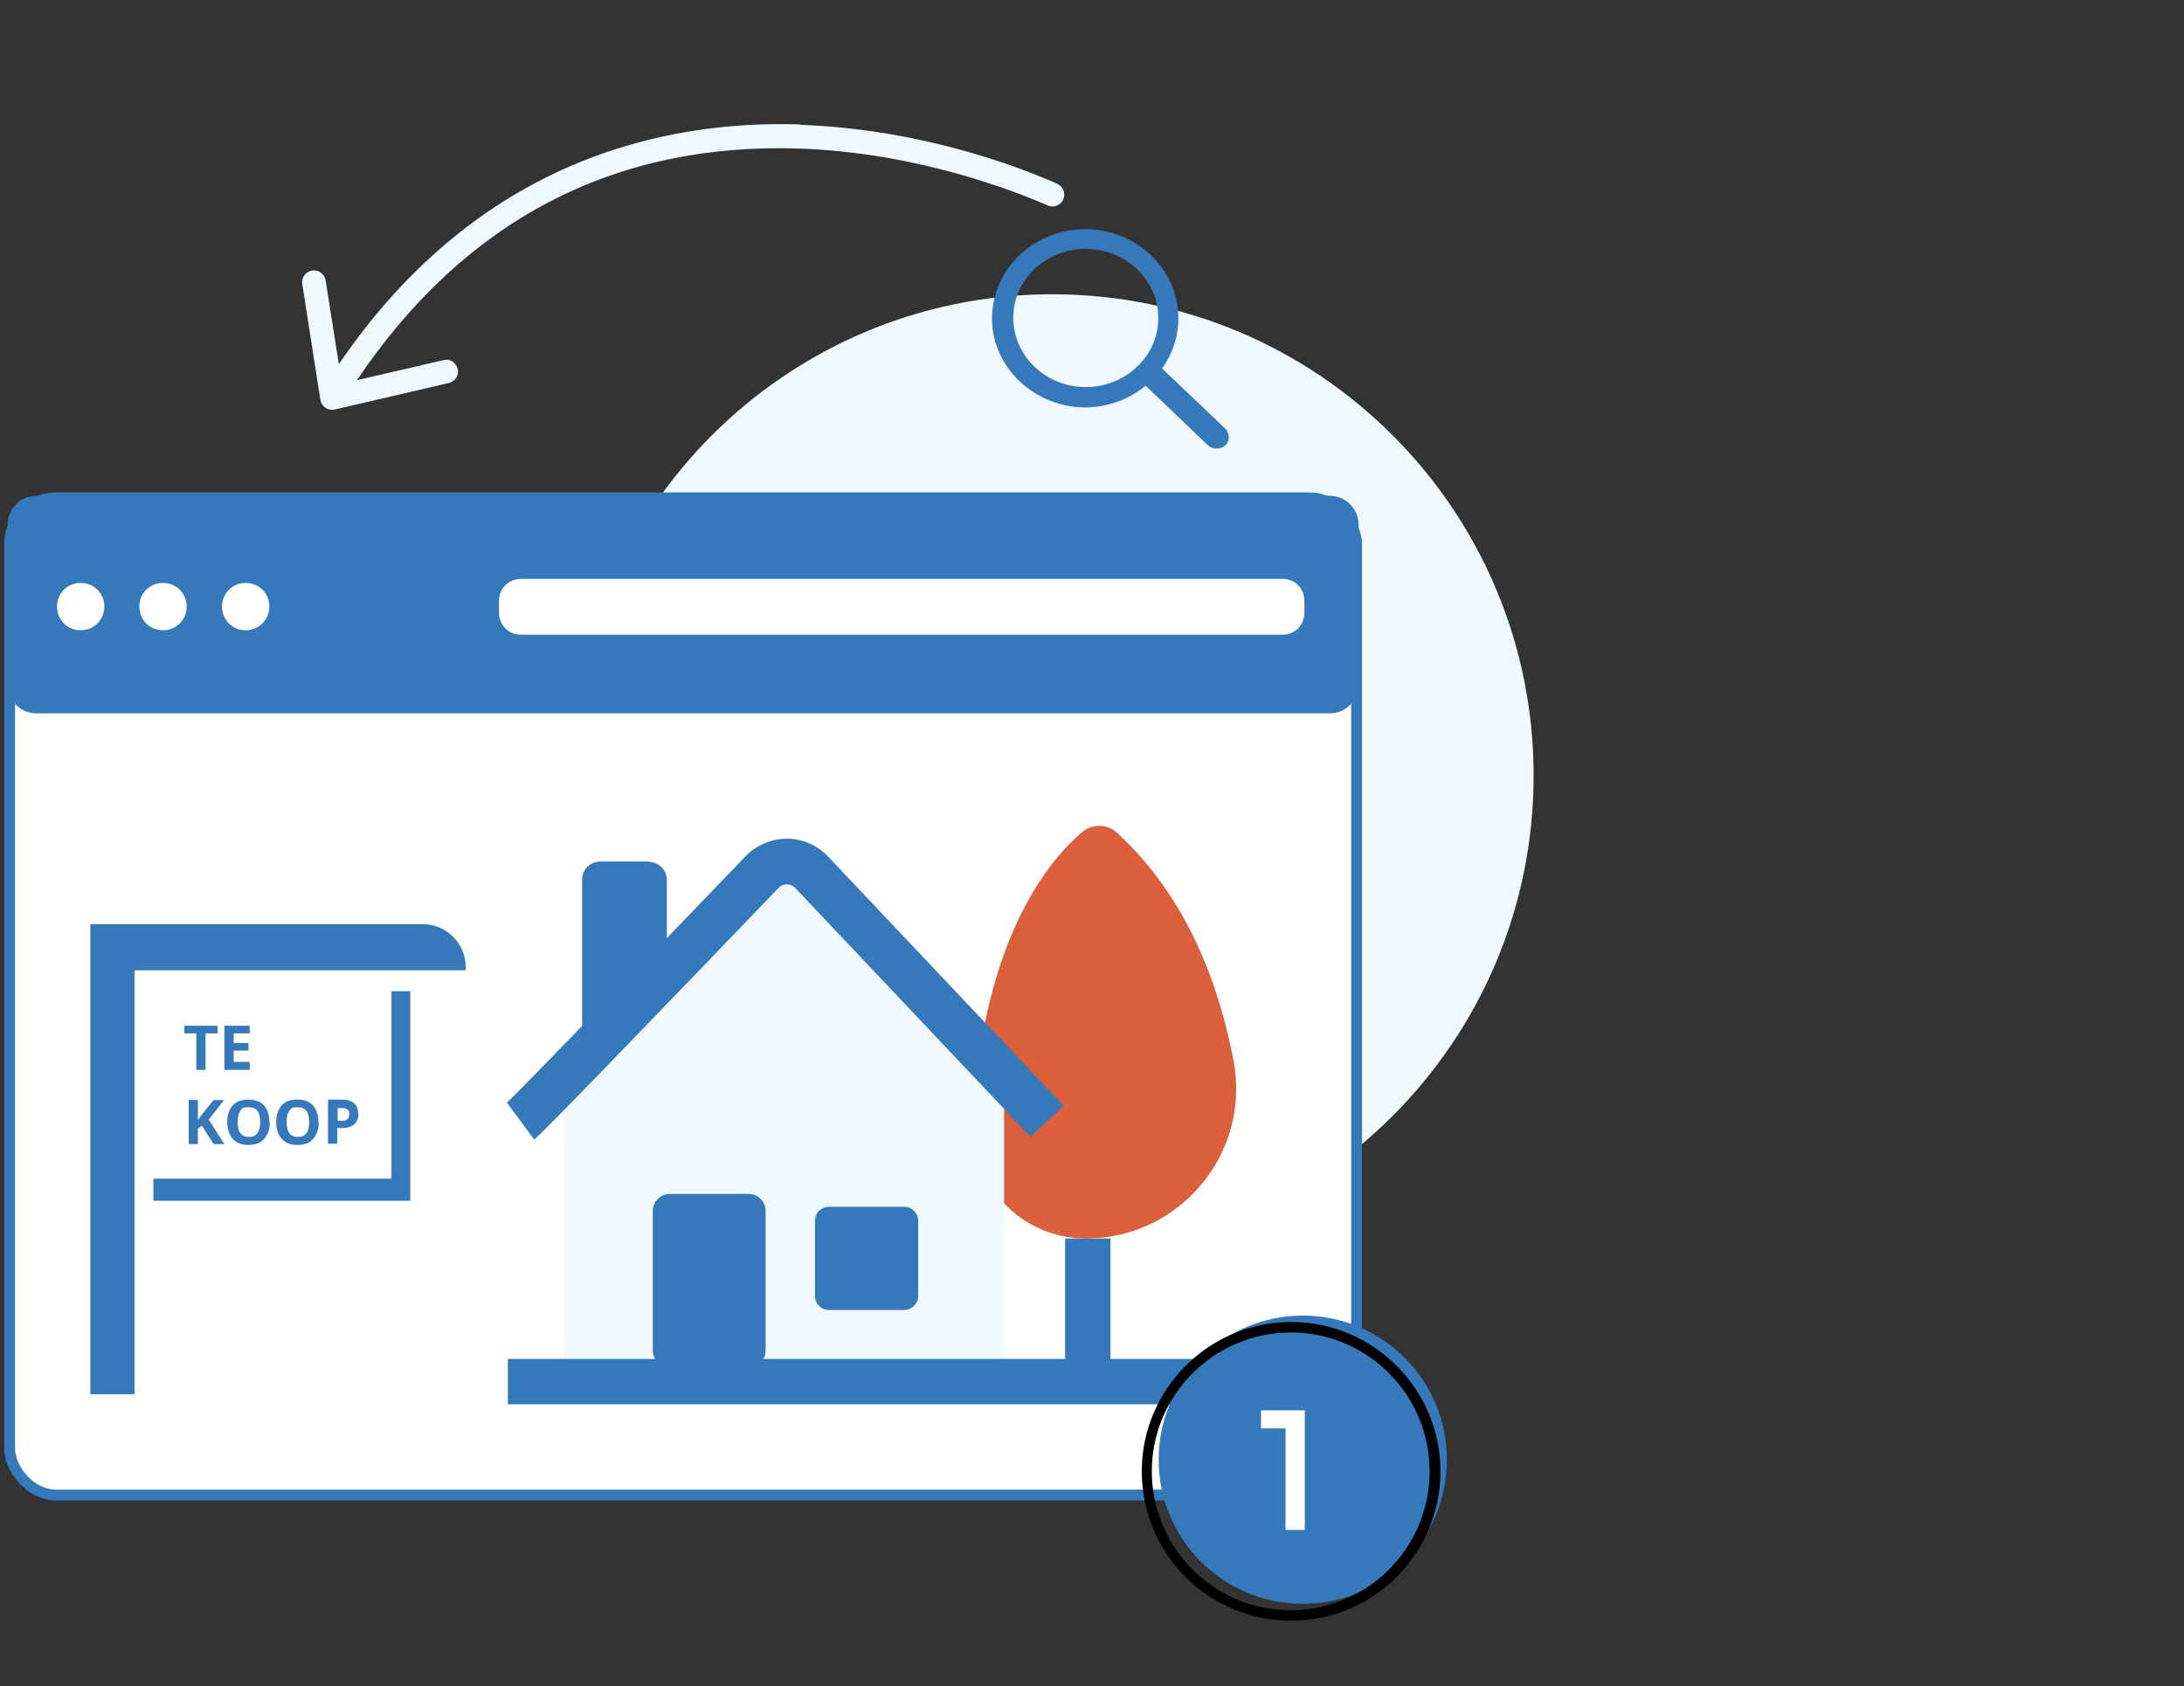
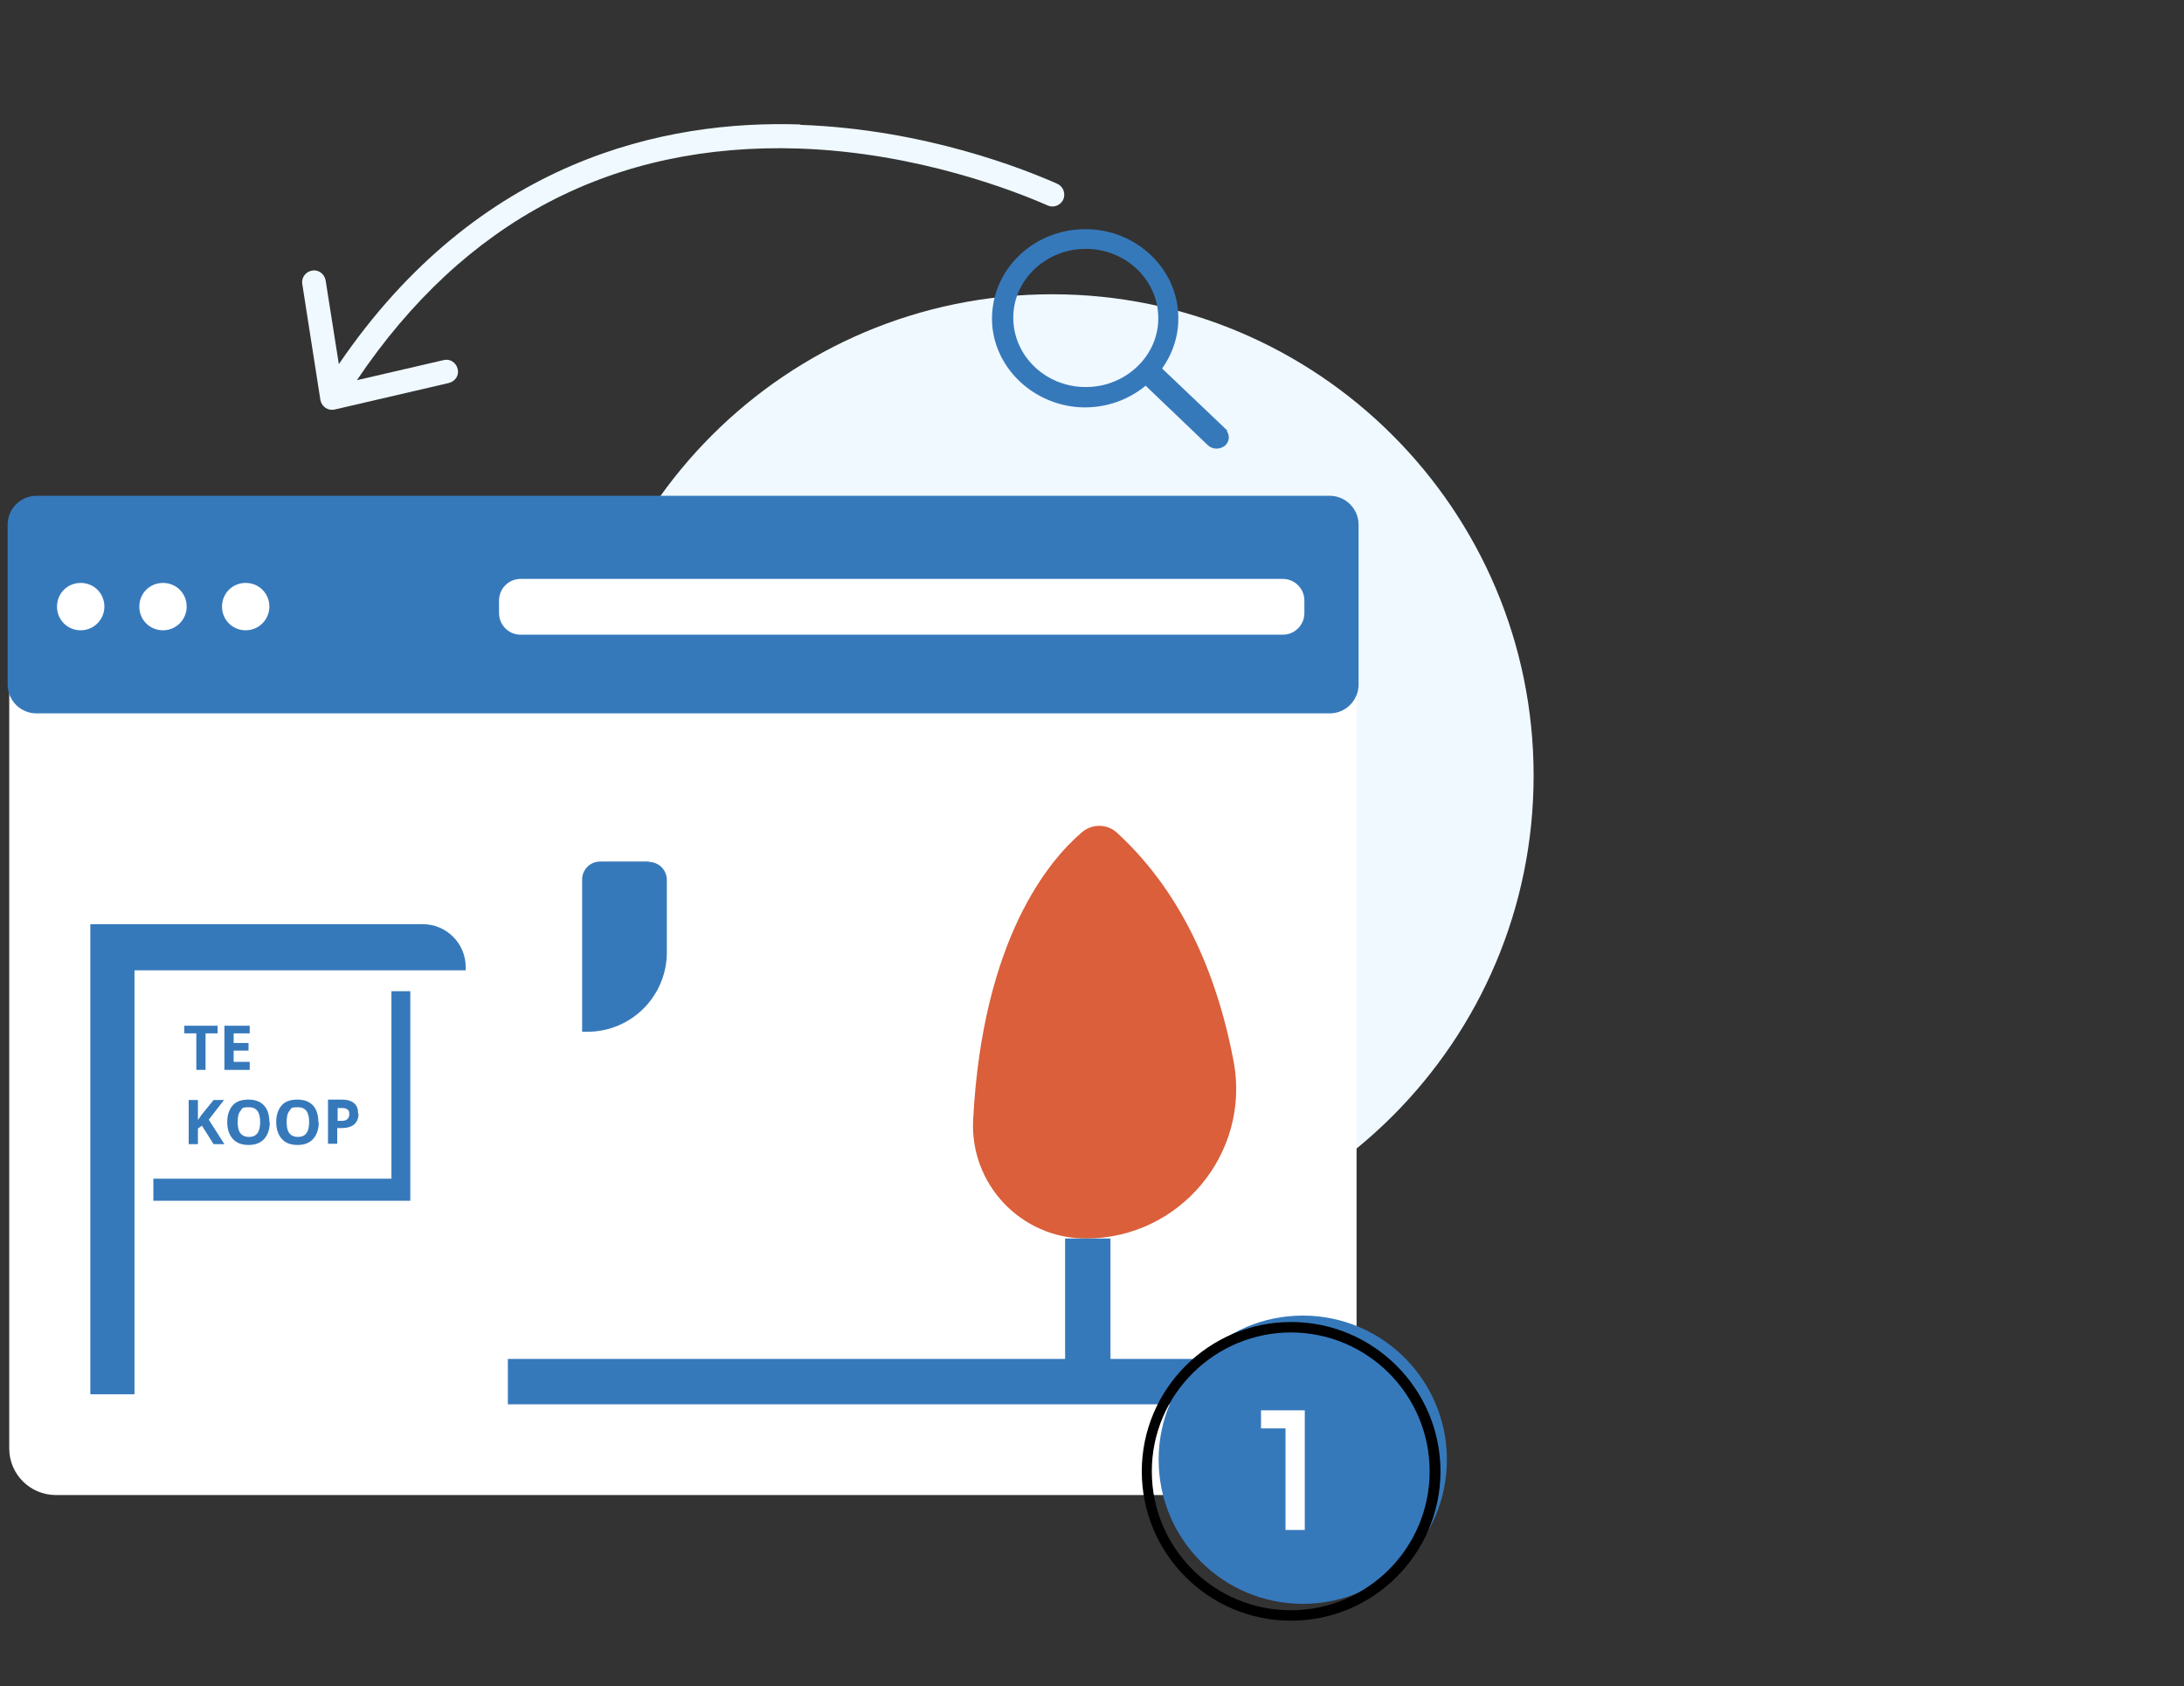
<svg xmlns="http://www.w3.org/2000/svg" id="Laag_1" version="1.1" viewBox="0 0 544 420">
  <rect x="0" y="0" width="544" height="420" fill="#333333" stroke="none" />
  <defs>
    <style>
      .st0, .st1 {
        fill: none;
      }

      .st2 {
        fill: #da5f3a;
      }

      .st3 {
        fill: #3c3c5b;
      }

      .st4 {
        isolation: isolate;
      }

      .st5 {
        clip-path: url(#clippath-1);
      }

      .st6 {
        clip-path: url(#clippath-3);
      }

      .st7 {
        clip-path: url(#clippath-4);
      }

      .st8 {
        clip-path: url(#clippath-2);
      }

      .st9 {
        clip-path: url(#clippath-5);
      }

      .st10, .st11, .st12 {
        fill: #3679bb;
      }

      .st11 {
        stroke-width: 1.9px;
      }

      .st11, .st12, .st1 {
        stroke: #3679bb;
        stroke-miterlimit: 10;
      }

      .st13 {
        fill: #fff;
      }

      .st14 {
        fill: #f0f9ff;
      }

      .st1 {
        stroke-width: 2.7px;
      }

      .st15 {
        clip-path: url(#clippath);
      }
    </style>
    <clipPath id="clippath">
      <rect class="st0" x="-23.1" y="30.9" width="405" height="343.4" />
    </clipPath>
    <clipPath id="clippath-1">
      <rect class="st0" x="-23.1" y="30.9" width="405" height="343.4" />
    </clipPath>
    <clipPath id="clippath-2">
-       <rect class="st0" x="-23.1" y="30.9" width="405" height="343.4" />
-     </clipPath>
+       </clipPath>
    <clipPath id="clippath-3">
      <rect class="st0" x="-23.1" y="30.9" width="405" height="343.4" />
    </clipPath>
    <clipPath id="clippath-4">
      <circle class="st0" cx="324.5" cy="363.6" r="35.9" />
    </clipPath>
    <clipPath id="clippath-5">
      <rect class="st0" x="-119.7" y="-273.9" width="603.3" height="1868.8" />
    </clipPath>
  </defs>
  <g class="st15">
    <g>
      <path class="st14" d="M262.1,313.1c66.2,0,119.9-53.7,119.9-119.9s-53.7-119.9-119.9-119.9-119.9,53.7-119.9,119.9,53.7,119.9,119.9,119.9" />
      <path class="st13" d="M326.3,372.4H13.9c-6.4,0-11.6-5.2-11.6-11.6v-225.3c0-6.4,5.2-11.6,11.6-11.6h312.4c6.4,0,11.6,5.2,11.6,11.6v225.3c0,6.4-5.2,11.6-11.6,11.6" />
-       <rect class="st1" x="2.4" y="124" width="335.5" height="248.4" rx="11.6" ry="11.6" />
      <path class="st12" d="M331.2,124H9.1c-3.7,0-6.7,3-6.7,6.7v39.8c0,3.7,3,6.7,6.7,6.7h322.1c3.7,0,6.7-3,6.7-6.7v-39.8c0-3.7-3-6.7-6.7-6.7" />
      <path class="st13" d="M319.5,158.1h-189.8c-3,0-5.4-2.4-5.4-5.4v-3.1c0-3,2.4-5.4,5.4-5.4h189.8c3,0,5.4,2.4,5.4,5.4v3.1c0,3-2.4,5.4-5.4,5.4" />
      <path class="st13" d="M26,151.1c0,3.2-2.6,5.9-5.9,5.9s-5.9-2.6-5.9-5.9,2.6-5.9,5.9-5.9,5.9,2.6,5.9,5.9" />
      <path class="st13" d="M46.5,151.1c0,3.2-2.6,5.9-5.9,5.9s-5.9-2.6-5.9-5.9,2.6-5.9,5.9-5.9,5.9,2.6,5.9,5.9" />
      <path class="st13" d="M67.1,151.1c0,3.2-2.6,5.9-5.9,5.9s-5.9-2.6-5.9-5.9,2.6-5.9,5.9-5.9,5.9,2.6,5.9,5.9" />
      <path class="st14" d="M199.3,31c-33.4-1.1-80,8.5-114.9,59.7l-3.3-20.9c-.3-1.6-1.8-2.7-3.4-2.4-1.6.3-2.7,1.8-2.4,3.4l4.5,28.8c.3,1.7,1.9,2.8,3.6,2.4l28.4-6.6c1.6-.4,2.6-1.9,2.2-3.5s-1.9-2.6-3.5-2.2l-21.6,5c26.8-39.8,63.9-59.2,110.1-57.7,29.7,1,54.3,10.8,62,14.2,1.4.6,3.1,0,3.8-1.4h0c.7-1.5.1-3.3-1.4-4-8.1-3.6-33-13.6-64-14.7" />
      <path class="st3" d="M272,97.3c-11.7.9-21.4-8.4-20.5-19.6.7-8.8,8.2-15.9,17.4-16.6,11.7-.9,21.4,8.4,20.5,19.6-.7,8.8-8.2,15.9-17.4,16.6M304.7,107.6l-16.5-15.7c3-3.9,4.7-8.8,4.3-14.1-.7-10.4-9.5-18.9-20.4-19.7-13.7-1-25,9.8-24,22.9.9,10.5,10,18.9,21,19.5,6.3.3,12-1.9,16.3-5.7l16.1,15.4c.8.8,2.2.8,3.1,0,.7-.7.7-1.8,0-2.5" />
      <path class="st11" d="M272,97.3c-11.7.9-21.4-8.4-20.5-19.6.7-8.8,8.2-15.9,17.4-16.6,11.7-.9,21.4,8.4,20.5,19.6-.7,8.8-8.2,15.9-17.4,16.6ZM304.7,107.6l-16.5-15.7c3-3.9,4.7-8.8,4.3-14.1-.7-10.4-9.5-18.9-20.4-19.7-13.7-1-25,9.8-24,22.9.9,10.5,10,18.9,21,19.5,6.3.3,12-1.9,16.3-5.7l16.1,15.4c.8.8,2.2.8,3.1,0,.7-.7.7-1.8,0-2.5h.1Z" />
    </g>
  </g>
  <g class="st5">
    <path class="st2" d="M270.5,308.5h0c23.3,0,41-21.1,36.8-44-3.6-19.2-11.6-41-29-57-2.4-2.3-6.2-2.4-8.8-.2-8.2,7-24.7,26.5-27.1,71.5-.9,16.1,11.9,29.7,28.1,29.7" />
  </g>
-   <polygon class="st14" points="140.4 268.3 140.4 344.1 250.1 344.1 250.1 268 195.1 214.3 140.4 268.3" />
  <g class="st8">
    <g>
      <path class="st10" d="M133,283.8l-6.7-9.1s-.2.1-.3.2c2.1-1.8,24.9-25.4,59.7-61.6,2.7-2.8,6.5-4.4,10.3-4.4s7.6,1.6,10.3,4.5l58.6,62-8.2,7.8-58.6-62c-.8-.8-1.7-.9-2.1-.9h0c-.5,0-1.4.1-2.1.9-58.6,61-60.2,62.2-60.9,62.7" />
-       <path class="st10" d="M186.5,297.4h-19.7c-2.3,0-4.2,1.9-4.2,4.2v34.8c0,2.3,1.9,4.2,4.2,4.2h19.7c2.3,0,4.2-1.9,4.2-4.2v-34.8c0-2.3-1.9-4.2-4.2-4.2" />
      <path class="st10" d="M225.2,326.3h-18.7c-2,0-3.5-1.6-3.5-3.5v-18.7c0-2,1.6-3.5,3.5-3.5h18.7c2,0,3.5,1.6,3.5,3.5v18.7c0,2-1.6,3.5-3.5,3.5" />
    </g>
  </g>
  <rect class="st10" x="126.5" y="338.5" width="187" height="11.3" />
  <rect class="st10" x="265.3" y="308.5" width="11.3" height="35.6" />
  <g class="st6">
    <g>
      <path class="st10" d="M161.7,214.6h-12.2c-2.5,0-4.5,2-4.5,4.5v37.9h1.3c11,0,19.8-8.9,19.8-19.8v-18c0-2.5-2-4.5-4.5-4.5" />
      <path class="st10" d="M22.5,230.1v117.2h11v-105.6h82.5v-.8c0-5.9-4.8-10.7-10.7-10.7H22.5Z" />
    </g>
  </g>
  <polygon class="st10" points="97.5 246.9 97.5 293.6 38.2 293.6 38.2 299.1 102.2 299.1 102.2 246.9 97.5 246.9" />
  <g class="st4">
    <g class="st4">
      <g class="st4">
        <path class="st10" d="M51.2,266.5h-2.3v-9.1h-3v-1.9h8.3v1.9h-3v9.1Z" />
        <path class="st10" d="M62.2,266.5h-6.3v-11h6.3v1.9h-4v2.4h3.7v1.9h-3.7v2.8h4v1.9h0Z" />
      </g>
    </g>
  </g>
  <g class="st4">
    <g class="st4">
      <g class="st4">
        <path class="st10" d="M55.8,285h-2.6l-2.9-4.6-1,.7v3.9h-2.3v-11h2.3v5l.9-1.3,3-3.7h2.6l-3.8,4.9,3.9,6.1h-.1Z" />
        <path class="st10" d="M67.2,279.5c0,1.8-.5,3.2-1.4,4.2s-2.2,1.5-3.9,1.5-3-.5-3.9-1.5-1.4-2.4-1.4-4.2.5-3.2,1.4-4.2,2.2-1.4,3.9-1.4,3,.5,3.9,1.5,1.3,2.4,1.3,4.2h0ZM59.2,279.5c0,1.2.2,2.2.7,2.8.5.6,1.2.9,2.1.9,1.9,0,2.8-1.2,2.8-3.7s-.9-3.7-2.8-3.7-1.6.3-2.1.9-.7,1.5-.7,2.8h0Z" />
        <path class="st10" d="M79.4,279.5c0,1.8-.5,3.2-1.4,4.2s-2.2,1.5-3.9,1.5-3-.5-3.9-1.5-1.4-2.4-1.4-4.2.5-3.2,1.4-4.2,2.2-1.4,3.9-1.4,3,.5,3.9,1.5,1.3,2.4,1.3,4.2h0ZM71.4,279.5c0,1.2.2,2.2.7,2.8.5.6,1.2.9,2.1.9,1.9,0,2.8-1.2,2.8-3.7s-.9-3.7-2.8-3.7-1.6.3-2.1.9-.7,1.5-.7,2.8h0Z" />
        <path class="st10" d="M89.3,277.4c0,1.2-.4,2.1-1.1,2.7s-1.8.9-3.2.9h-1v3.9h-2.3v-11h3.5c1.3,0,2.3.3,3,.9s1,1.4,1,2.6h0ZM84.1,279.2h.8c.7,0,1.3-.1,1.6-.4s.5-.7.5-1.2,0-.9-.4-1.2-.8-.4-1.4-.4h-1.1v3.3h0Z" />
      </g>
    </g>
  </g>
  <rect class="st0" width="544" height="420" />
  <g id="Laag_1-2">
    <g class="st7">
      <g class="st9">
        <rect class="st10" x="285.7" y="324.7" width="77.8" height="77.8" />
      </g>
    </g>
    <path d="M321.6,403.7c-20.6,0-37.2-16.7-37.2-37.2s16.7-37.2,37.2-37.2,37.2,16.7,37.2,37.2-16.7,37.2-37.2,37.2ZM321.6,331.9c-19.1,0-34.7,15.5-34.7,34.6s15.5,34.6,34.6,34.6,34.6-15.5,34.6-34.6h0c0-19.1-15.5-34.6-34.6-34.6h.1Z" />
  </g>
  <path class="st13" d="M314.2,351.3h10.8v29.8h-4.8v-25.3h-6.1v-4.5h.1Z" />
</svg>